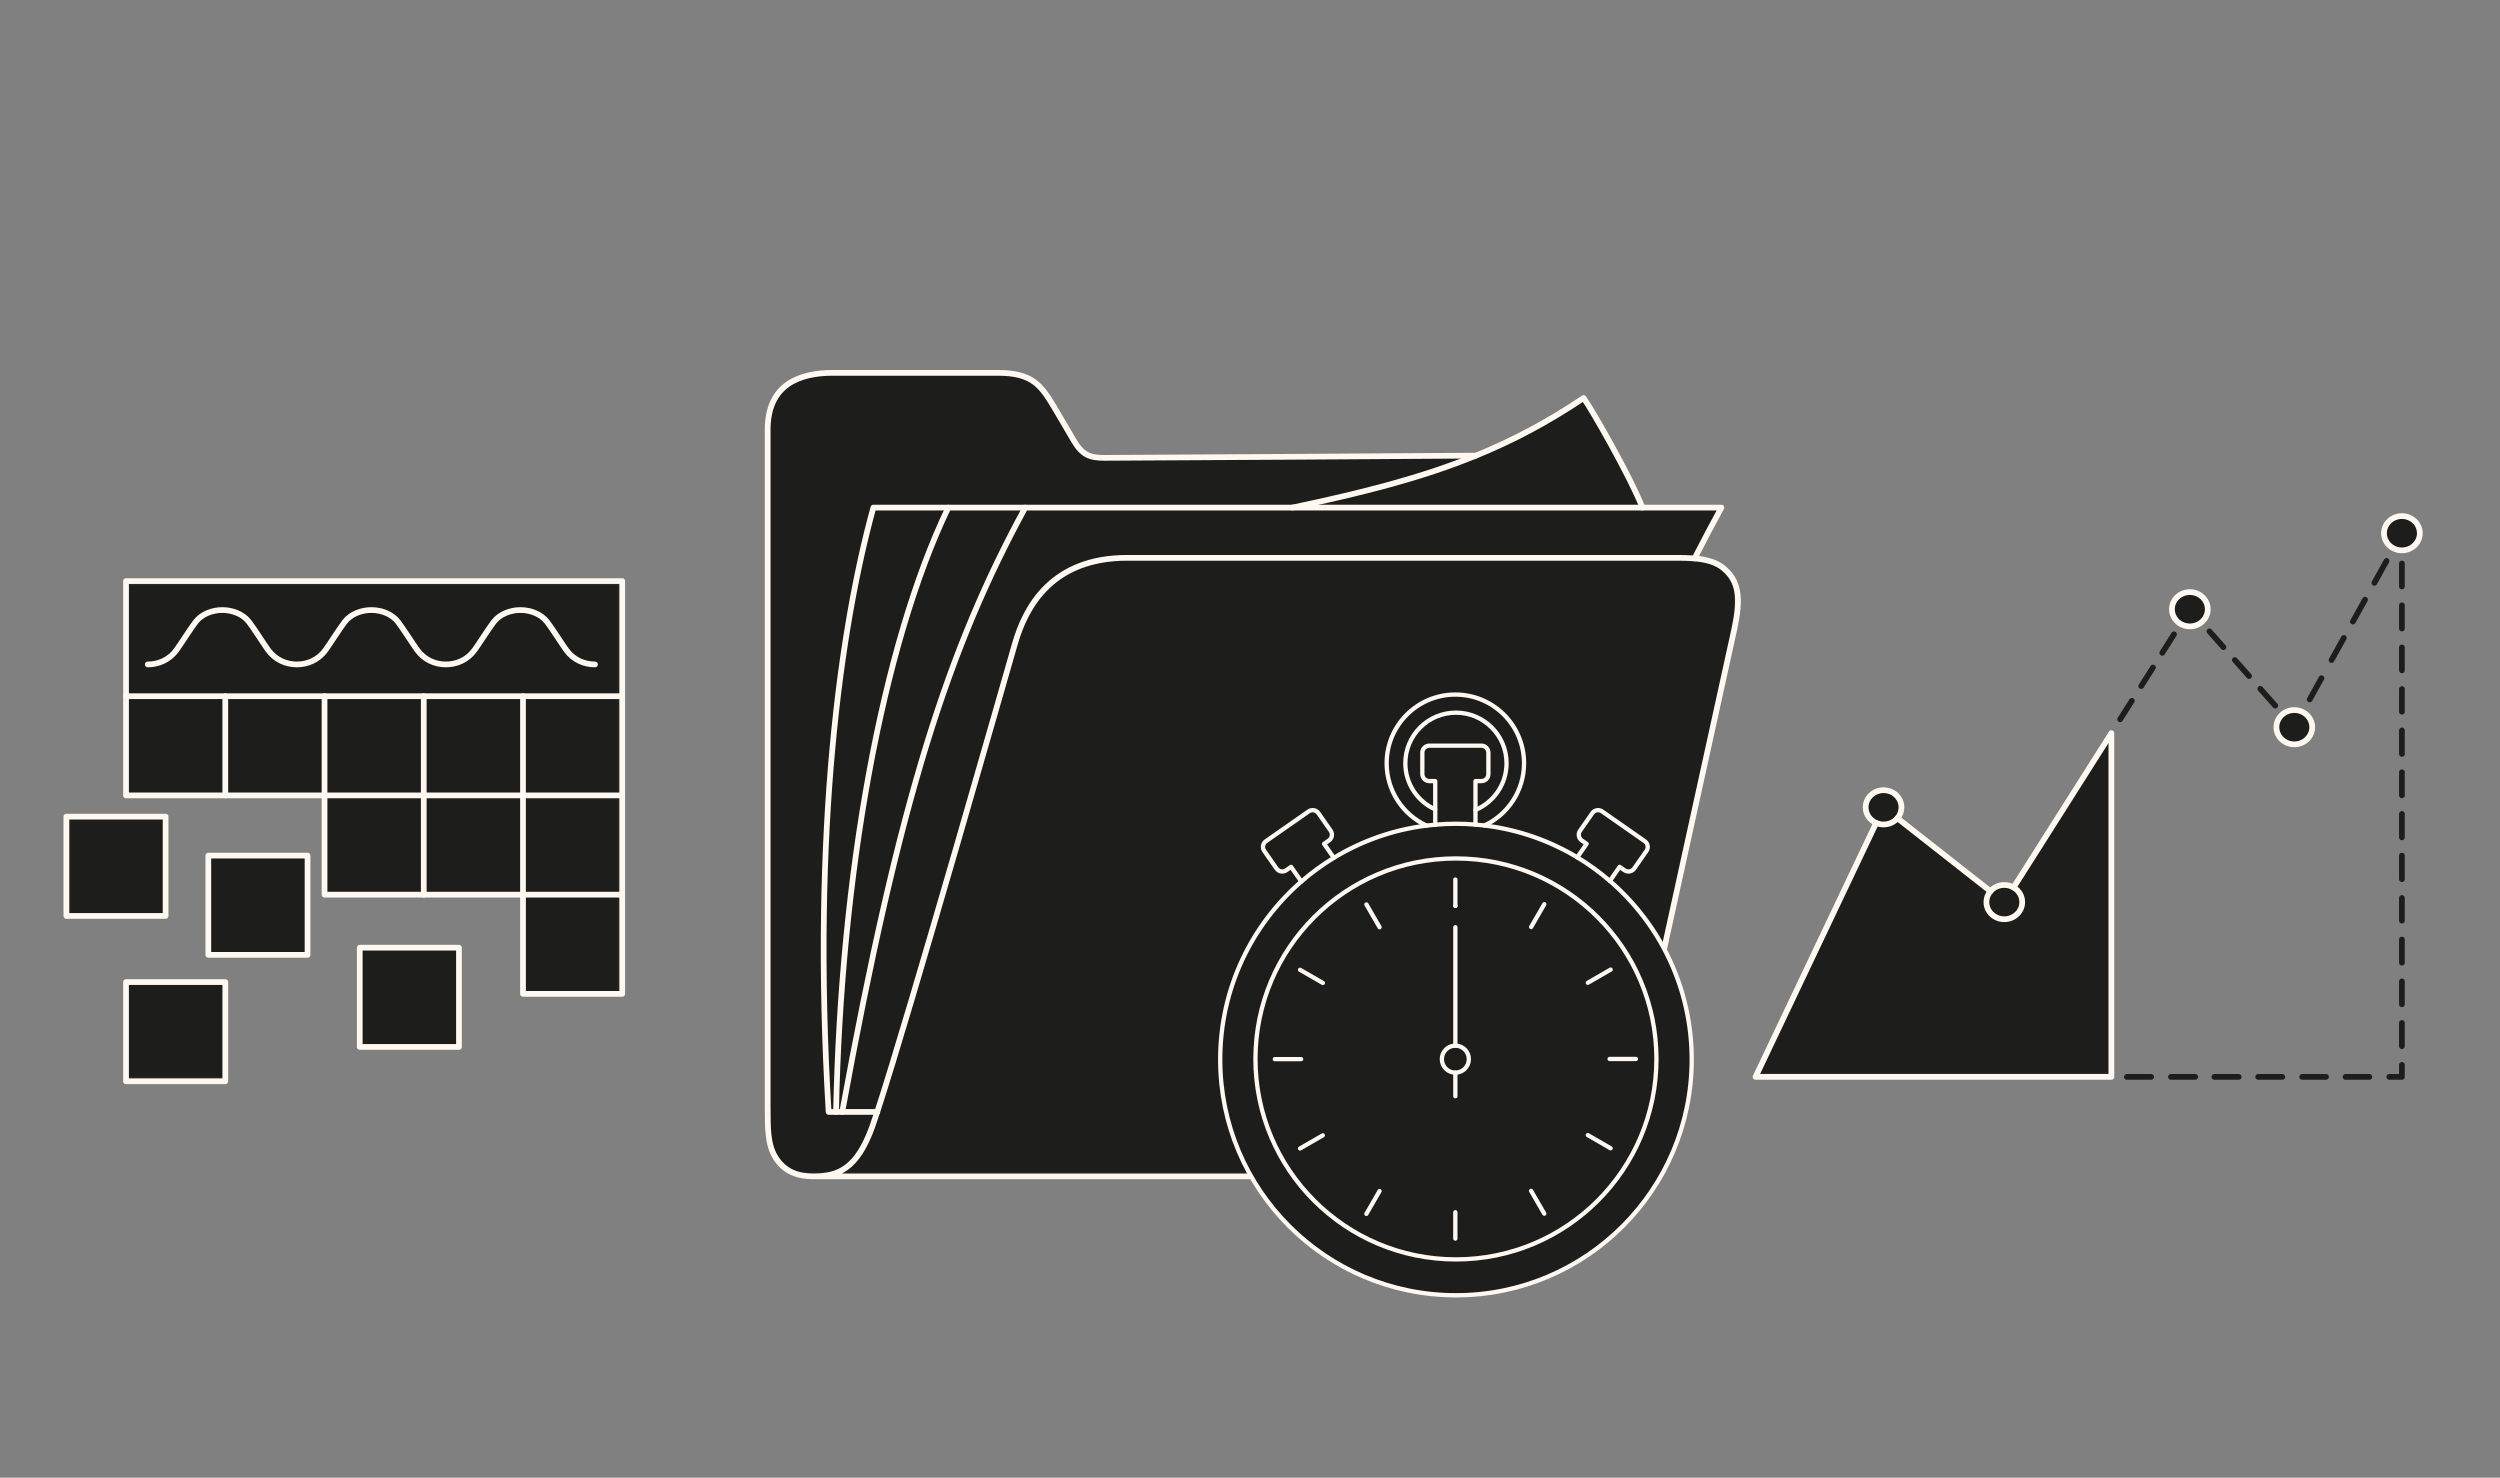
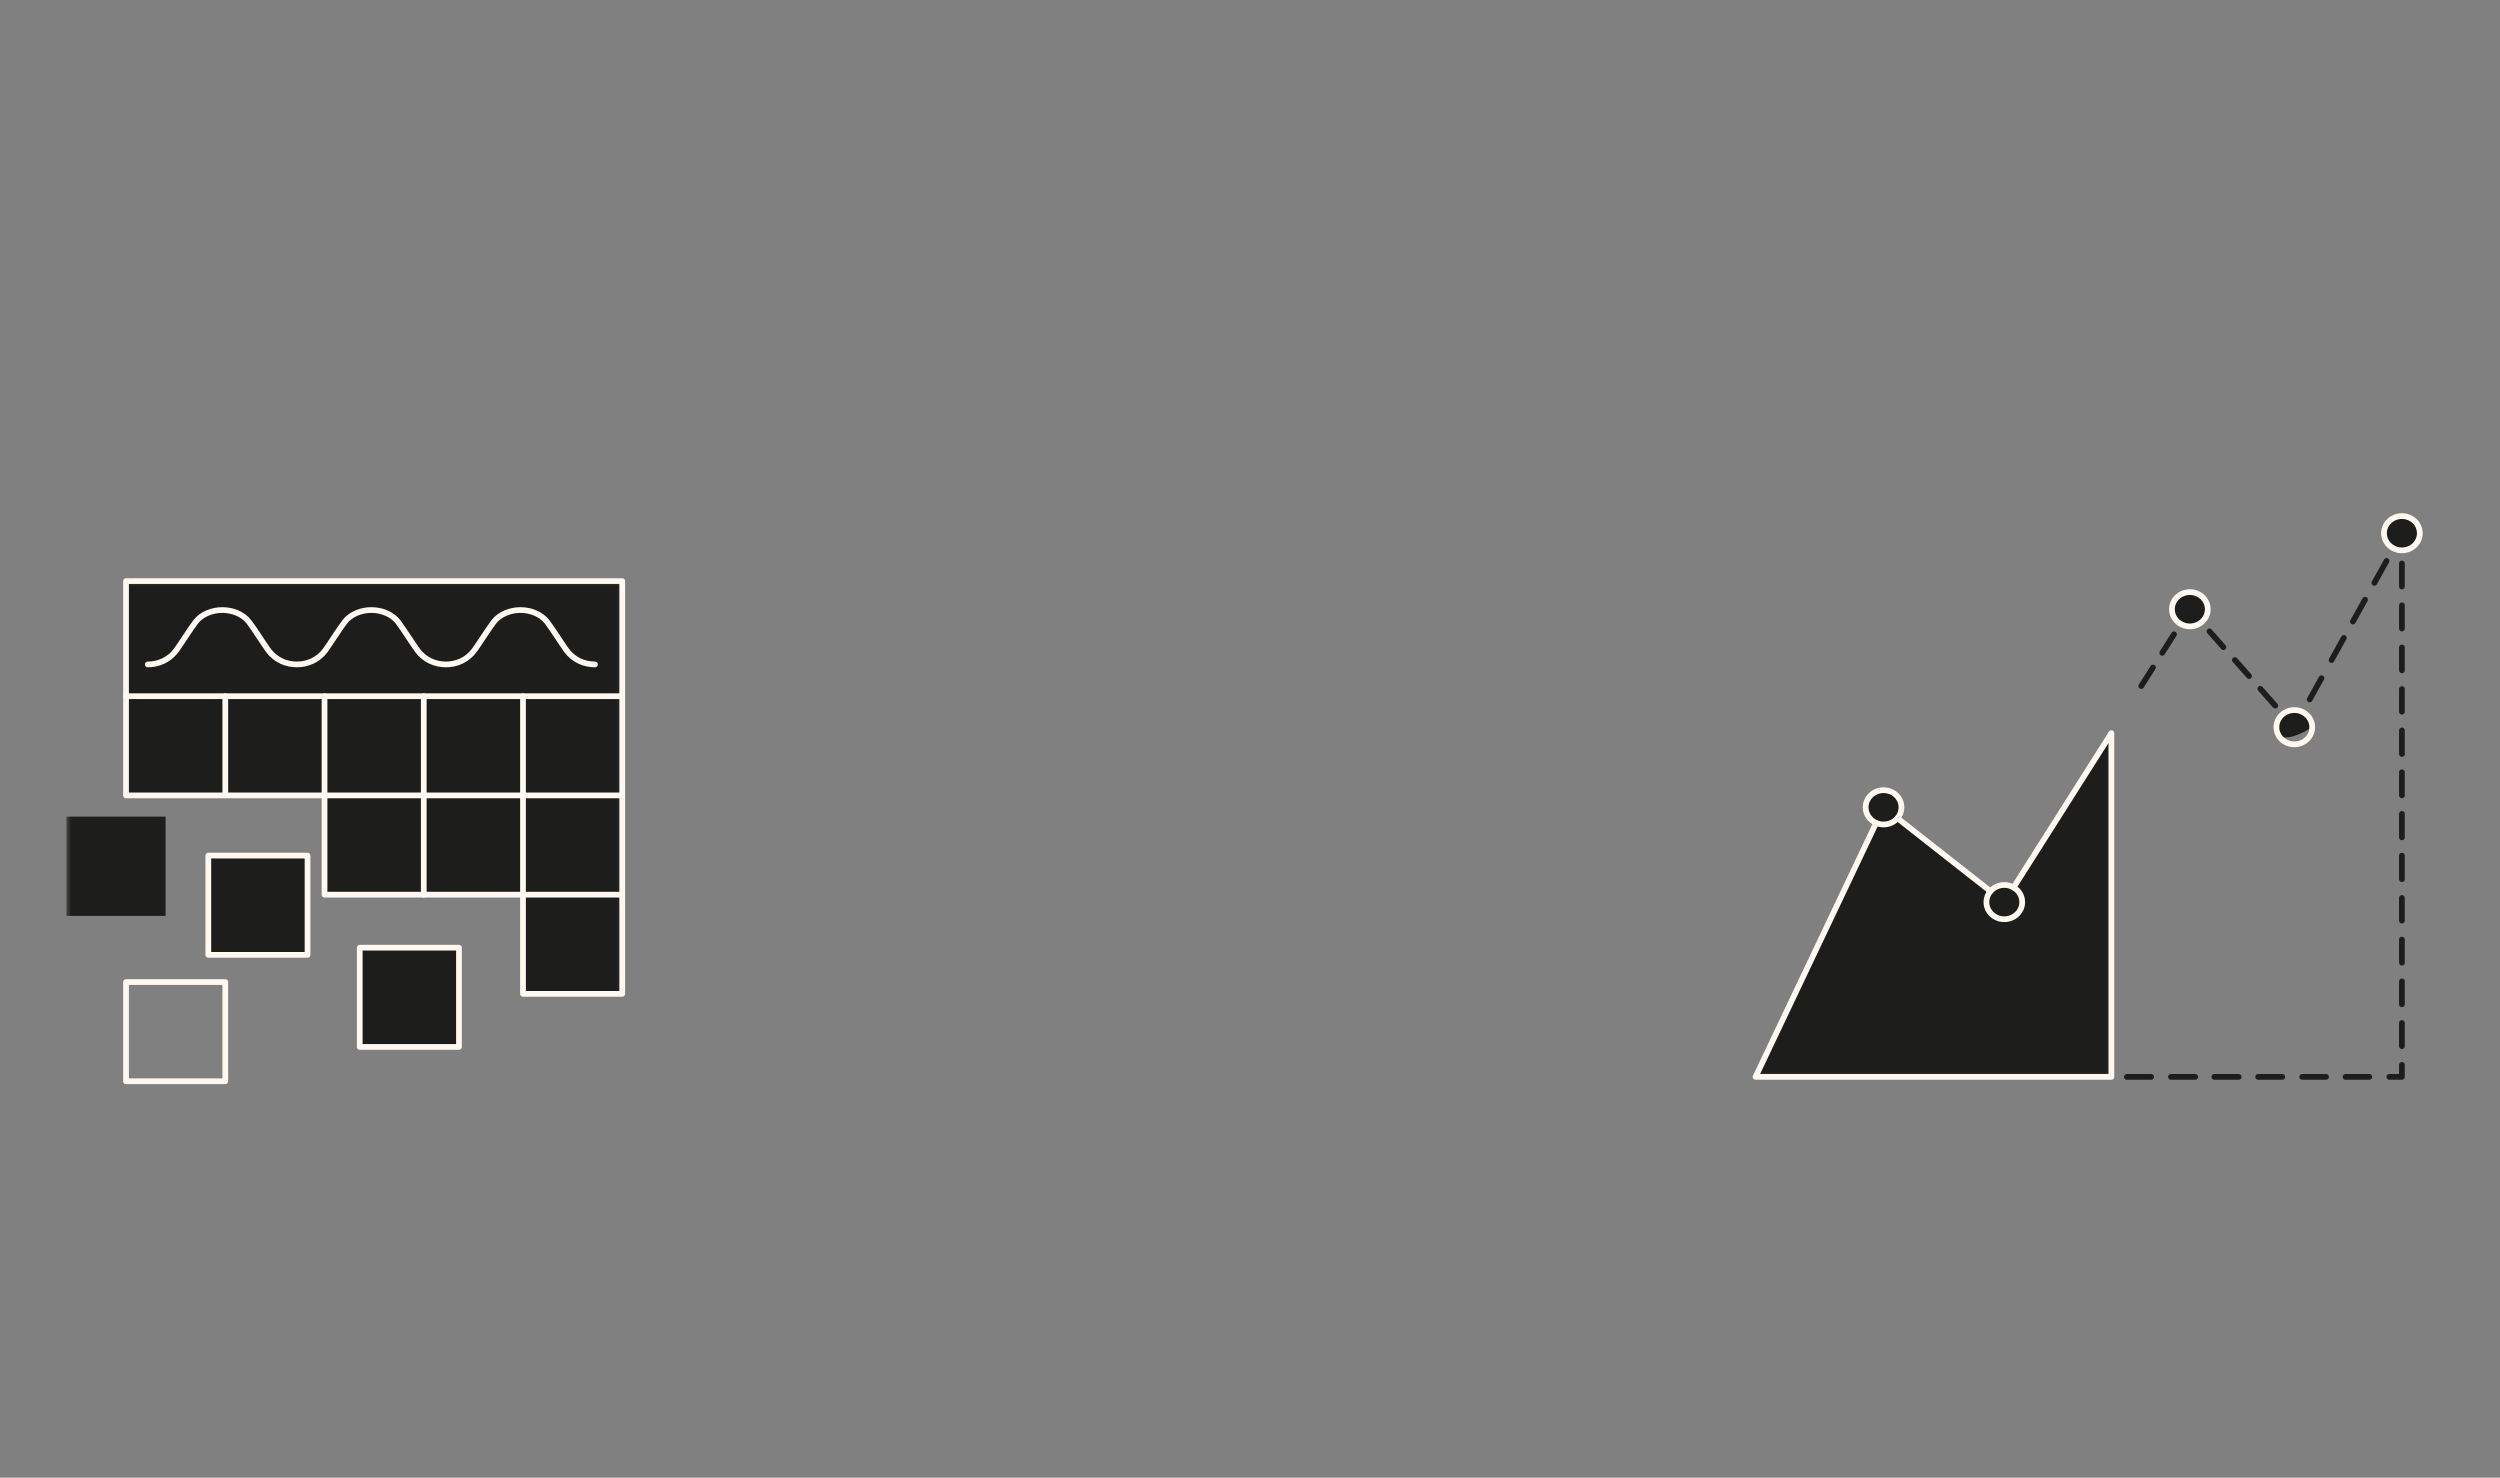
<svg xmlns="http://www.w3.org/2000/svg" width="582" height="344" viewBox="0 0 582 344" fill="none">
  <rect x="0" y="0" width="582" height="344" fill="#808080" stroke="none" />
  <g clip-path="url(#clip0_52_8032)">
    <g clip-path="url(#clip1_52_8032)">
      <mask id="mask0_52_8032" style="mask-type:luminance" maskUnits="userSpaceOnUse" x="10" y="122" width="143" height="143">
        <path d="M10 122H153V265H10V122Z" fill="white" />
      </mask>
      <g mask="url(#mask0_52_8032)">
        <mask id="mask1_52_8032" style="mask-type:luminance" maskUnits="userSpaceOnUse" x="15" y="135" width="130" height="117">
          <path d="M15.45 135.28H144.855V251.723H15.45V135.28Z" fill="white" />
        </mask>
        <g mask="url(#mask1_52_8032)">
          <path d="M144.855 231.378H121.754V208.276H144.855V231.378Z" fill="#1D1E1C" />
          <path d="M144.855 208.276H121.754V185.175H144.855V208.276Z" fill="#1D1E1C" />
          <path d="M144.855 185.175H121.754V162.073H144.855V185.175Z" fill="#1D1E1C" />
          <path d="M144.856 135.279V162.073H121.754H98.652H75.551H52.449H29.34V135.279H144.856Z" fill="#1D1E1C" />
          <path d="M121.754 208.276H98.652V185.175H121.754V208.276Z" fill="#1D1E1C" />
          <path d="M121.754 185.175H98.652V162.073H121.754V185.175Z" fill="#1D1E1C" />
          <path d="M106.848 243.724H83.747V220.623H106.848V243.724Z" fill="#1D1E1C" />
          <path d="M98.652 208.276H75.55V185.175H98.652V208.276Z" fill="#1D1E1C" />
          <path d="M98.652 185.175H75.55V162.073H98.652V185.175Z" fill="#1D1E1C" />
          <path d="M75.55 185.175H52.449V162.073H75.55V185.175Z" fill="#1D1E1C" />
          <path d="M71.597 222.288H48.495V199.186H71.597V222.288Z" fill="#1D1E1C" />
-           <path d="M52.449 251.723H29.339V228.622H52.449V251.723Z" fill="#1D1E1C" />
          <path d="M52.449 185.175H29.339V162.073H52.449V185.175Z" fill="#1D1E1C" />
          <path d="M38.552 213.223H15.45V190.113H38.552V213.223Z" fill="#1D1E1C" />
        </g>
      </g>
      <path d="M144.856 162.073H121.754H98.652H75.551H52.449H29.34V135.28H144.856V162.073Z" stroke="#FFF8F1" stroke-width="1.333" stroke-miterlimit="10" stroke-linecap="round" stroke-linejoin="round" />
      <path d="M52.449 162.073V185.174H29.34V162.073" stroke="#FFF8F1" stroke-width="1.333" stroke-miterlimit="10" stroke-linecap="round" stroke-linejoin="round" />
-       <path d="M38.552 213.223H15.45V190.113H38.552V213.223Z" stroke="#FFF8F1" stroke-width="1.333" stroke-miterlimit="10" stroke-linecap="round" stroke-linejoin="round" />
      <path d="M71.597 222.288H48.495V199.186H71.597V222.288Z" stroke="#FFF8F1" stroke-width="1.333" stroke-miterlimit="10" stroke-linecap="round" stroke-linejoin="round" />
      <path d="M52.449 251.723H29.339V228.622H52.449V251.723Z" stroke="#FFF8F1" stroke-width="1.333" stroke-miterlimit="10" stroke-linecap="round" stroke-linejoin="round" />
      <path d="M106.848 243.724H83.747V220.623H106.848V243.724Z" stroke="#FFF8F1" stroke-width="1.333" stroke-miterlimit="10" stroke-linecap="round" stroke-linejoin="round" />
      <mask id="mask2_52_8032" style="mask-type:luminance" maskUnits="userSpaceOnUse" x="10" y="122" width="143" height="143">
        <path d="M10 122H153V265H10V122Z" fill="white" />
      </mask>
      <g mask="url(#mask2_52_8032)">
        <path d="M34.401 154.681C36.838 154.681 39.389 153.672 41.096 151.309C42.145 149.841 44.369 146.321 45.55 144.779C46.953 142.95 49.405 142.015 51.752 142.015C54.106 142.015 56.56 142.95 57.962 144.779C59.144 146.321 61.359 149.841 62.417 151.309C64.123 153.672 66.675 154.681 69.103 154.681C71.54 154.681 74.091 153.672 75.797 151.309C76.847 149.841 79.07 146.321 80.252 144.779C81.655 142.95 84.107 142.015 86.454 142.015C88.8 142.015 91.261 142.95 92.664 144.779C93.837 146.321 96.06 149.841 97.119 151.309C98.825 153.672 101.368 154.681 103.805 154.681C106.241 154.681 108.784 153.672 110.491 151.309C111.549 149.841 113.772 146.321 114.953 144.779C116.356 142.95 118.809 142.015 121.156 142.015C123.502 142.015 125.963 142.95 127.365 144.779C128.539 146.321 130.762 149.841 131.82 151.309C133.527 153.672 136.07 154.681 138.506 154.681" stroke="#FFF8F1" stroke-width="1.333" stroke-miterlimit="10" stroke-linecap="round" stroke-linejoin="round" />
        <path d="M75.551 162.073V185.174H52.449" stroke="#FFF8F1" stroke-width="1.333" stroke-miterlimit="10" stroke-linecap="round" stroke-linejoin="round" />
        <path d="M121.754 162.073V185.174H98.653" stroke="#FFF8F1" stroke-width="1.333" stroke-miterlimit="10" stroke-linecap="round" stroke-linejoin="round" />
        <path d="M144.856 162.073V185.174H121.754" stroke="#FFF8F1" stroke-width="1.333" stroke-miterlimit="10" stroke-linecap="round" stroke-linejoin="round" />
        <path d="M98.652 185.175H75.55V208.276H98.652V185.175ZM98.652 185.175V162.073" stroke="#FFF8F1" stroke-width="1.333" stroke-miterlimit="10" stroke-linecap="round" stroke-linejoin="round" />
        <path d="M121.754 185.174V208.276H98.653" stroke="#FFF8F1" stroke-width="1.333" stroke-miterlimit="10" stroke-linecap="round" stroke-linejoin="round" />
        <path d="M144.856 208.276H121.754V231.378H144.856V208.276ZM144.856 208.276V185.175" stroke="#FFF8F1" stroke-width="1.333" stroke-miterlimit="10" stroke-linecap="round" stroke-linejoin="round" />
      </g>
    </g>
    <g clip-path="url(#clip2_52_8032)">
      <mask id="mask3_52_8032" style="mask-type:luminance" maskUnits="userSpaceOnUse" x="153" y="47" width="267" height="267">
-         <path d="M153 47H419.667V313.667H153V47Z" fill="white" />
-       </mask>
+         </mask>
      <g mask="url(#mask3_52_8032)">
        <mask id="mask4_52_8032" style="mask-type:luminance" maskUnits="userSpaceOnUse" x="178" y="86" width="227" height="188">
          <path d="M178.712 86.799H404.593V273.858H178.712V86.799Z" fill="white" />
        </mask>
        <g mask="url(#mask4_52_8032)">
          <path d="M401.206 132.258C404.853 135.268 405.312 139.214 403.737 146.528C402.721 151.212 382.732 242.05 379.921 255.184C377.112 268.318 373.644 273.858 361.825 273.858H337.91H189.334C195.154 273.858 199.518 272.144 203.086 262.22C203.405 261.322 203.784 260.186 204.222 258.852C211.636 236.29 235.073 154.001 236.249 149.956C238.78 141.108 244.958 129.866 262.417 129.866H390.664C392.018 129.866 393.294 129.906 394.49 130.006C397.221 130.245 399.493 130.844 401.206 132.258Z" fill="#1D1E1C" />
          <path d="M382.353 118.168H400.747C398.635 122.035 396.522 126.02 394.49 130.007C393.294 129.907 392.018 129.867 390.663 129.867H262.417C244.958 129.867 238.779 141.107 236.249 149.956C235.073 154.001 211.635 236.291 204.222 258.851H196.07C209.403 185.789 220.863 150.892 238.681 118.168H300.861H382.353Z" fill="#1D1E1C" />
          <path d="M343.59 106.071C352.139 102.583 360.251 98.319 368.662 92.659C370.455 95.09 379.643 111.133 382.352 118.168H300.86C317.522 114.64 331.014 111.212 343.59 106.071Z" fill="#1D1E1C" />
          <path d="M343.59 106.071C331.014 111.212 317.522 114.64 300.86 118.168H238.68H220.763H203.326C195.732 145.731 188.976 193.004 192.902 258.851H194.636H196.071H204.222C203.783 260.187 203.404 261.323 203.086 262.219C199.519 272.144 195.154 273.859 189.335 273.859C185.747 273.859 182.638 272.801 180.546 269.453C178.712 266.504 178.712 262.797 178.712 257.436V100.032C178.712 89.469 186.166 86.799 193.938 86.799H232.303C240.414 86.799 242.387 89.788 245.396 94.771C247.091 97.58 247.848 98.976 249.96 102.543C251.934 105.891 253.647 106.589 257.115 106.589C262.118 106.589 341.516 106.091 343.59 106.071Z" fill="#1D1E1C" />
          <path d="M220.763 118.168H238.681C220.863 150.892 209.403 185.789 196.07 258.851H194.635C195.751 203.785 205.298 150.375 220.763 118.168Z" fill="#1D1E1C" />
          <path d="M203.325 118.168H220.764C205.298 150.375 195.752 203.785 194.636 258.851H192.902C188.976 193.004 195.732 145.731 203.325 118.168Z" fill="#1D1E1C" />
        </g>
        <path d="M189.334 273.858H337.909H361.825C373.644 273.858 377.112 268.318 379.921 255.184C382.732 242.05 402.721 151.212 403.737 146.528C405.312 139.214 404.853 135.268 401.206 132.258C399.492 130.844 397.22 130.245 394.49 130.006C393.294 129.906 392.018 129.866 390.664 129.866H262.416C244.958 129.866 238.78 141.108 236.249 149.956C235.073 154.001 211.636 236.292 204.222 258.852C203.784 260.186 203.405 261.322 203.086 262.22C199.518 272.145 195.154 273.858 189.334 273.858ZM189.334 273.858C185.748 273.858 182.638 272.802 180.545 269.454C178.712 266.504 178.712 262.797 178.712 257.437V100.032C178.712 89.469 186.165 86.798 193.938 86.798H232.302C240.414 86.798 242.386 89.789 245.397 94.77C247.09 97.581 247.848 98.976 249.96 102.544C251.933 105.892 253.648 106.589 257.114 106.589C262.117 106.589 341.517 106.09 343.589 106.07H343.629" stroke="#FFF8F1" stroke-width="1.333" stroke-miterlimit="10" stroke-linecap="round" stroke-linejoin="round" />
        <path d="M196.071 258.851C209.404 185.79 220.863 150.893 238.68 118.169" stroke="#FFF8F1" stroke-width="1.333" stroke-miterlimit="10" stroke-linecap="round" stroke-linejoin="round" />
        <path d="M220.763 118.168C205.298 150.375 195.751 203.785 194.635 258.851" stroke="#FFF8F1" stroke-width="1.333" stroke-miterlimit="10" stroke-linecap="round" stroke-linejoin="round" />
        <path d="M382.353 118.168C379.642 111.133 370.456 95.09 368.661 92.659C360.252 98.319 352.139 102.583 343.59 106.071C331.014 111.212 317.522 114.64 300.861 118.168" stroke="#FFF8F1" stroke-width="1.333" stroke-miterlimit="10" stroke-linecap="round" stroke-linejoin="round" />
        <path d="M394.49 130.006C396.523 126.021 398.635 122.034 400.747 118.168H382.353H300.861H238.681H220.763H203.325C195.731 145.73 188.975 193.004 192.902 258.852H194.635H196.071H204.222" stroke="#FFF8F1" stroke-width="1.333" stroke-miterlimit="10" stroke-linecap="round" stroke-linejoin="round" />
        <path d="M382.9 195.827C383.637 196.336 383.811 197.353 383.302 198.089L380.449 202.188C379.932 202.925 378.915 203.107 378.179 202.591L377.048 201.809L374.77 205.08C372.41 203.046 369.867 201.201 367.18 199.585L369.366 196.45L368.235 195.66C367.499 195.152 367.317 194.127 367.833 193.398L370.687 189.3C371.203 188.563 372.22 188.381 372.957 188.89L377.928 192.359L382.9 195.827Z" fill="#1D1E1C" />
        <path d="M385.618 246.524C385.618 220.747 364.721 199.85 338.944 199.85C313.166 199.85 292.27 220.747 292.27 246.524C292.27 272.294 313.166 293.191 338.944 293.191C364.721 293.191 385.618 272.294 385.618 246.524ZM343.491 191.964C344.196 192.017 344.894 192.085 345.585 192.176C353.411 193.118 360.729 195.706 367.18 199.585C369.867 201.201 372.41 203.046 374.771 205.08C386.445 215.145 393.83 230.038 393.83 246.661C393.83 276.97 369.253 301.54 338.944 301.54C308.635 301.54 284.064 276.97 284.064 246.661C284.064 230.121 291.374 215.29 302.949 205.224C305.302 203.183 307.838 201.331 310.517 199.706C316.962 195.789 324.271 193.171 332.089 192.199C332.765 192.116 333.44 192.04 334.123 191.987C335.71 191.842 337.319 191.774 338.944 191.774C340.477 191.774 341.995 191.835 343.491 191.964Z" fill="#1D1E1C" />
        <path d="M338.944 199.85C364.721 199.85 385.618 220.747 385.618 246.524C385.618 272.294 364.721 293.191 338.944 293.191C313.166 293.191 292.27 272.294 292.27 246.524C292.27 220.747 313.166 199.85 338.944 199.85ZM338.807 249.712C340.545 249.712 341.949 248.308 341.949 246.57C341.949 244.832 340.545 243.427 338.807 243.427C337.069 243.427 335.665 244.832 335.665 246.57C335.665 248.308 337.069 249.712 338.807 249.712Z" fill="#1D1E1C" />
        <path d="M354.8 177.686C354.8 184.093 351.028 189.618 345.585 192.169V192.176C344.894 192.085 344.196 192.017 343.491 191.964V188.556C347.741 186.772 350.724 182.574 350.724 177.686C350.724 171.181 345.449 165.906 338.944 165.906C332.438 165.906 327.163 171.181 327.163 177.686C327.163 182.476 330.025 186.597 334.123 188.434V191.987C333.44 192.04 332.765 192.116 332.089 192.199C326.609 189.664 322.814 184.115 322.814 177.686C322.814 168.851 329.979 161.693 338.807 161.693C347.642 161.693 354.8 168.851 354.8 177.686Z" fill="#1D1E1C" />
        <path d="M346.496 175.219V180.214C346.496 181.109 345.768 181.838 344.872 181.838H343.491V188.556V191.964C341.995 191.835 340.477 191.774 338.944 191.774C337.32 191.774 335.71 191.842 334.124 191.987V188.434V181.838H332.75C331.854 181.838 331.118 181.109 331.118 180.214V175.219C331.118 174.324 331.854 173.587 332.75 173.587H338.807H344.872C345.768 173.587 346.496 174.324 346.496 175.219Z" fill="#1D1E1C" />
        <path d="M338.807 243.427C340.545 243.427 341.949 244.832 341.949 246.57C341.949 248.308 340.545 249.712 338.807 249.712C337.069 249.712 335.665 248.308 335.665 246.57C335.665 244.832 337.069 243.427 338.807 243.427Z" fill="#1D1E1C" />
        <path d="M308.248 196.45L310.517 199.706C307.838 201.331 305.302 203.183 302.949 205.225L300.566 201.809L299.435 202.591C298.699 203.107 297.682 202.925 297.173 202.188L294.311 198.089C293.803 197.353 293.985 196.336 294.714 195.827L299.685 192.359L304.657 188.89C305.394 188.381 306.418 188.563 306.927 189.3L309.781 193.399C310.297 194.127 310.115 195.152 309.379 195.66L308.248 196.45Z" fill="#1D1E1C" />
        <path d="M374.771 205.08C386.445 215.145 393.83 230.038 393.83 246.661C393.83 276.97 369.253 301.54 338.944 301.54C308.635 301.54 284.064 276.97 284.064 246.661C284.064 230.121 291.374 215.29 302.949 205.224C305.302 203.183 307.838 201.331 310.517 199.706C316.962 195.789 324.271 193.171 332.089 192.199C332.765 192.116 333.44 192.04 334.123 191.987C335.71 191.842 337.319 191.774 338.944 191.774C340.477 191.774 341.995 191.835 343.491 191.964C344.196 192.017 344.894 192.085 345.585 192.176C353.411 193.118 360.729 195.706 367.18 199.585C369.867 201.201 372.41 203.046 374.771 205.08Z" stroke="#FFF8F1" stroke-miterlimit="10" stroke-linecap="round" stroke-linejoin="round" />
        <path d="M338.807 210.879V210.888" stroke="#FFF8F1" stroke-miterlimit="10" stroke-linecap="round" stroke-linejoin="round" />
        <path d="M302.896 246.57H296.771" stroke="#FFF8F1" stroke-miterlimit="10" stroke-linecap="round" stroke-linejoin="round" />
        <path d="M338.807 243.427C340.545 243.427 341.949 244.832 341.949 246.57C341.949 248.308 340.545 249.712 338.807 249.712C337.069 249.712 335.665 248.308 335.665 246.57C335.665 244.832 337.069 243.427 338.807 243.427Z" stroke="#FFF8F1" stroke-miterlimit="10" stroke-linecap="round" stroke-linejoin="round" />
        <path d="M307.959 228.831L302.653 225.772" stroke="#FFF8F1" stroke-miterlimit="10" stroke-linecap="round" stroke-linejoin="round" />
        <path d="M321.167 215.859L318.1 210.553" stroke="#FFF8F1" stroke-miterlimit="10" stroke-linecap="round" stroke-linejoin="round" />
        <path d="M338.807 210.879V204.761V204.754" stroke="#FFF8F1" stroke-miterlimit="10" stroke-linecap="round" stroke-linejoin="round" />
        <path d="M374.718 246.524H380.843" stroke="#FFF8F1" stroke-miterlimit="10" stroke-linecap="round" stroke-linejoin="round" />
        <path d="M369.655 228.785L374.961 225.719" stroke="#FFF8F1" stroke-miterlimit="10" stroke-linecap="round" stroke-linejoin="round" />
        <path d="M356.448 215.805L359.514 210.5" stroke="#FFF8F1" stroke-miterlimit="10" stroke-linecap="round" stroke-linejoin="round" />
        <path d="M369.647 264.256L374.953 267.323" stroke="#FFF8F1" stroke-miterlimit="10" stroke-linecap="round" stroke-linejoin="round" />
        <path d="M356.439 277.236L359.506 282.541" stroke="#FFF8F1" stroke-miterlimit="10" stroke-linecap="round" stroke-linejoin="round" />
        <path d="M338.8 282.207V288.341" stroke="#FFF8F1" stroke-miterlimit="10" stroke-linecap="round" stroke-linejoin="round" />
        <path d="M307.952 264.309L302.646 267.368" stroke="#FFF8F1" stroke-miterlimit="10" stroke-linecap="round" stroke-linejoin="round" />
        <path d="M321.159 277.281L318.092 282.587" stroke="#FFF8F1" stroke-miterlimit="10" stroke-linecap="round" stroke-linejoin="round" />
        <path d="M338.807 249.712V255.2" stroke="#FFF8F1" stroke-miterlimit="10" stroke-linecap="round" stroke-linejoin="round" />
        <path d="M338.807 215.859V243.427" stroke="#FFF8F1" stroke-miterlimit="10" stroke-linecap="round" stroke-linejoin="round" />
        <path d="M385.618 246.524C385.618 272.294 364.721 293.191 338.944 293.191C313.166 293.191 292.27 272.294 292.27 246.524C292.27 220.747 313.166 199.85 338.944 199.85C364.721 199.85 385.618 220.747 385.618 246.524Z" stroke="#FFF8F1" stroke-miterlimit="10" stroke-linecap="round" stroke-linejoin="round" />
        <path d="M332.089 192.199C326.609 189.664 322.814 184.115 322.814 177.686C322.814 168.851 329.979 161.693 338.807 161.693C347.642 161.693 354.8 168.851 354.8 177.686C354.8 184.093 351.028 189.618 345.585 192.169" stroke="#FFF8F1" stroke-miterlimit="10" stroke-linecap="round" stroke-linejoin="round" />
        <path d="M334.123 188.434C330.025 186.597 327.163 182.476 327.163 177.686C327.163 171.181 332.438 165.906 338.944 165.906C345.449 165.906 350.724 171.181 350.724 177.686C350.724 182.574 347.741 186.772 343.491 188.556" stroke="#FFF8F1" stroke-miterlimit="10" stroke-linecap="round" stroke-linejoin="round" />
        <path d="M343.491 191.987V191.964V188.556V181.838H344.872C345.768 181.838 346.496 181.109 346.496 180.214V175.219C346.496 174.324 345.768 173.587 344.872 173.587H338.807H332.75C331.854 173.587 331.118 174.324 331.118 175.219V180.214C331.118 181.109 331.854 181.838 332.75 181.838H334.124V188.434V191.987" stroke="#FFF8F1" stroke-miterlimit="10" stroke-linecap="round" stroke-linejoin="round" />
        <path d="M310.517 199.706L308.248 196.45L309.379 195.66C310.115 195.152 310.297 194.127 309.781 193.398L306.927 189.299C306.418 188.563 305.394 188.381 304.657 188.89L299.685 192.359L294.714 195.827C293.985 196.336 293.803 197.353 294.311 198.089L297.173 202.188C297.682 202.925 298.699 203.107 299.435 202.591L300.566 201.809L302.949 205.224" stroke="#FFF8F1" stroke-miterlimit="10" stroke-linecap="round" stroke-linejoin="round" />
        <path d="M367.18 199.585L369.366 196.45L368.235 195.66C367.499 195.152 367.317 194.127 367.833 193.398L370.687 189.3C371.203 188.563 372.22 188.381 372.957 188.89L377.928 192.359L382.9 195.827C383.637 196.336 383.811 197.353 383.302 198.089L380.449 202.188C379.932 202.925 378.915 203.107 378.179 202.591L377.048 201.809L374.77 205.08" stroke="#FFF8F1" stroke-miterlimit="10" stroke-linecap="round" stroke-linejoin="round" />
      </g>
    </g>
    <g clip-path="url(#clip3_52_8032)">
      <mask id="mask5_52_8032" style="mask-type:luminance" maskUnits="userSpaceOnUse" x="375" y="82" width="233" height="223">
        <path d="M375 82H608V305H375V82Z" fill="white" />
      </mask>
      <g mask="url(#mask5_52_8032)">
        <mask id="mask6_52_8032" style="mask-type:luminance" maskUnits="userSpaceOnUse" x="408" y="170" width="84" height="81">
          <path d="M408.692 170.665H491.535V250.699H408.692V170.665Z" fill="white" />
        </mask>
        <g mask="url(#mask6_52_8032)">
          <path d="M491.535 170.665V250.699H408.692L436.768 191.582C437.293 191.805 437.875 191.939 438.493 191.939C439.797 191.939 440.962 191.37 441.72 190.478L463.377 207.482C462.783 208.162 462.433 209.054 462.433 210.013C462.433 212.21 464.297 213.994 466.604 213.994C468.899 213.994 470.775 212.21 470.775 210.013C470.775 208.564 469.971 207.292 468.759 206.601L491.535 170.665Z" fill="#1D1E1C" />
          <path d="M468.759 206.601C469.971 207.293 470.775 208.564 470.775 210.013C470.775 212.21 468.899 213.994 466.604 213.994C464.297 213.994 462.433 212.21 462.433 210.013C462.433 209.054 462.783 208.162 463.377 207.482C464.134 206.59 465.299 206.021 466.604 206.021C467.396 206.021 468.13 206.233 468.759 206.601Z" fill="#1D1E1C" />
          <path d="M442.663 187.947C442.663 188.906 442.314 189.787 441.72 190.478C440.962 191.37 439.797 191.939 438.492 191.939C437.875 191.939 437.293 191.805 436.768 191.582C435.324 190.947 434.322 189.564 434.322 187.947C434.322 185.74 436.186 183.956 438.492 183.956C440.799 183.956 442.663 185.74 442.663 187.947Z" fill="#1D1E1C" />
        </g>
        <path d="M436.768 191.582C435.324 190.947 434.322 189.564 434.322 187.947C434.322 185.74 436.186 183.956 438.492 183.956C440.799 183.956 442.663 185.74 442.663 187.947C442.663 188.906 442.314 189.787 441.72 190.478C440.962 191.37 439.797 191.939 438.492 191.939C437.875 191.939 437.293 191.805 436.768 191.582Z" stroke="#FFF8F1" stroke-width="1.333" stroke-miterlimit="10" />
        <path d="M468.759 206.601C469.971 207.293 470.775 208.564 470.775 210.013C470.775 212.21 468.899 213.994 466.604 213.994C464.297 213.994 462.433 212.21 462.433 210.013C462.433 209.054 462.783 208.162 463.377 207.482C464.134 206.59 465.299 206.021 466.604 206.021C467.396 206.021 468.13 206.233 468.759 206.601Z" stroke="#FFF8F1" stroke-width="1.333" stroke-miterlimit="10" stroke-linecap="round" stroke-linejoin="round" />
        <path d="M441.72 190.478L463.377 207.482" stroke="#FFF8F1" stroke-width="1.333" stroke-miterlimit="10" stroke-linecap="round" stroke-linejoin="round" />
        <path d="M468.759 206.601L491.535 170.665V250.699H408.692L436.768 191.582" stroke="#FFF8F1" stroke-width="1.333" stroke-miterlimit="10" stroke-linecap="round" stroke-linejoin="round" />
-         <path d="M538.285 169.291C538.285 171.494 536.419 173.281 534.117 173.281C531.814 173.281 529.947 171.494 529.947 169.291C529.947 167.088 531.814 165.302 534.117 165.302C536.419 165.302 538.285 167.088 538.285 169.291Z" fill="#1D1E1C" />
+         <path d="M538.285 169.291C531.814 173.281 529.947 171.494 529.947 169.291C529.947 167.088 531.814 165.302 534.117 165.302C536.419 165.302 538.285 167.088 538.285 169.291Z" fill="#1D1E1C" />
        <path d="M538.285 169.291C538.285 171.494 536.419 173.281 534.117 173.281C531.814 173.281 529.947 171.494 529.947 169.291C529.947 167.088 531.814 165.302 534.117 165.302C536.419 165.302 538.285 167.088 538.285 169.291Z" stroke="#FFF8F1" stroke-width="1.333" stroke-miterlimit="10" stroke-linecap="round" stroke-linejoin="round" />
        <path d="M563.333 124.134C563.333 126.337 561.466 128.124 559.164 128.124C556.861 128.124 554.995 126.337 554.995 124.134C554.995 121.931 556.861 120.145 559.164 120.145C561.466 120.145 563.333 121.931 563.333 124.134Z" fill="#1D1E1C" />
        <path d="M563.333 124.134C563.333 126.337 561.466 128.124 559.164 128.124C556.861 128.124 554.995 126.337 554.995 124.134C554.995 121.931 556.861 120.145 559.164 120.145C561.466 120.145 563.333 121.931 563.333 124.134Z" stroke="#FFF8F1" stroke-width="1.333" stroke-miterlimit="10" />
        <path d="M513.968 141.832C513.968 144.035 512.102 145.821 509.8 145.821C507.497 145.821 505.63 144.035 505.63 141.832C505.63 139.628 507.497 137.842 509.8 137.842C512.102 137.842 513.968 139.628 513.968 141.832Z" fill="#1D1E1C" />
        <path d="M513.968 141.832C513.968 144.035 512.102 145.821 509.8 145.821C507.497 145.821 505.63 144.035 505.63 141.832C505.63 139.628 507.497 137.842 509.8 137.842C512.102 137.842 513.968 139.628 513.968 141.832Z" stroke="#FFF8F1" stroke-width="1.333" stroke-miterlimit="10" stroke-linecap="round" stroke-linejoin="round" />
-         <path d="M493.568 167.45L496.3 163.138" stroke="#1D1E1C" stroke-width="1.333" stroke-miterlimit="10" stroke-linecap="round" stroke-linejoin="round" stroke-dasharray="6.67 5.33" />
        <path d="M498.481 159.71L501.213 155.398" stroke="#1D1E1C" stroke-width="1.333" stroke-miterlimit="10" stroke-linecap="round" stroke-linejoin="round" stroke-dasharray="6.67 5.33" />
        <path d="M503.375 151.982L506.107 147.67" stroke="#1D1E1C" stroke-width="1.333" stroke-miterlimit="10" stroke-linecap="round" stroke-linejoin="round" stroke-dasharray="6.67 5.33" />
        <path d="M537.698 162.833L540.442 157.887" stroke="#1D1E1C" stroke-width="1.333" stroke-miterlimit="10" stroke-linecap="round" stroke-linejoin="round" stroke-dasharray="6.67 5.33" />
        <path d="M542.788 153.658L545.645 148.506" stroke="#1D1E1C" stroke-width="1.333" stroke-miterlimit="10" stroke-linecap="round" stroke-linejoin="round" stroke-dasharray="6.67 5.33" />
        <path d="M547.754 144.704L550.584 139.602" stroke="#1D1E1C" stroke-width="1.333" stroke-miterlimit="10" stroke-linecap="round" stroke-linejoin="round" stroke-dasharray="6.67 5.33" />
        <path d="M552.752 135.693L555.584 130.586" stroke="#1D1E1C" stroke-width="1.333" stroke-miterlimit="10" stroke-linecap="round" stroke-linejoin="round" stroke-dasharray="6.67 5.33" />
        <path d="M514.361 146.983L517.62 150.662" stroke="#1D1E1C" stroke-width="1.333" stroke-miterlimit="10" stroke-linecap="round" stroke-linejoin="round" stroke-dasharray="6.67 5.33" />
        <path d="M520.273 153.658L523.578 157.39" stroke="#1D1E1C" stroke-width="1.333" stroke-miterlimit="10" stroke-linecap="round" stroke-linejoin="round" stroke-dasharray="6.67 5.33" />
        <path d="M526.208 160.36L529.673 164.274" stroke="#1D1E1C" stroke-width="1.333" stroke-miterlimit="10" stroke-linecap="round" stroke-linejoin="round" stroke-dasharray="6.67 5.33" />
        <path d="M495.14 250.7H500.787" stroke="#1D1E1C" stroke-width="1.333" stroke-miterlimit="10" stroke-linecap="round" stroke-linejoin="round" stroke-dasharray="6.67 5.33" />
        <path d="M505.392 250.7H511.039" stroke="#1D1E1C" stroke-width="1.333" stroke-miterlimit="10" stroke-linecap="round" stroke-linejoin="round" stroke-dasharray="6.67 5.33" />
        <path d="M515.507 250.7H521.154" stroke="#1D1E1C" stroke-width="1.333" stroke-miterlimit="10" stroke-linecap="round" stroke-linejoin="round" stroke-dasharray="6.67 5.33" />
        <path d="M525.705 250.7H531.325" stroke="#1D1E1C" stroke-width="1.333" stroke-miterlimit="10" stroke-linecap="round" stroke-linejoin="round" stroke-dasharray="6.67 5.33" />
        <path d="M535.957 250.7H541.494" stroke="#1D1E1C" stroke-width="1.333" stroke-miterlimit="10" stroke-linecap="round" stroke-linejoin="round" stroke-dasharray="6.67 5.33" />
        <path d="M546.044 250.7H551.581" stroke="#1D1E1C" stroke-width="1.333" stroke-miterlimit="10" stroke-linecap="round" stroke-linejoin="round" stroke-dasharray="6.67 5.33" />
        <path d="M556.241 250.7H559.164V247.907" stroke="#1D1E1C" stroke-width="1.333" stroke-miterlimit="10" stroke-linecap="round" stroke-linejoin="round" stroke-dasharray="6.67 5.33" />
        <path d="M559.164 243.552V238.147" stroke="#1D1E1C" stroke-width="1.333" stroke-miterlimit="10" stroke-linecap="round" stroke-linejoin="round" stroke-dasharray="6.67 5.33" />
        <path d="M559.164 233.792V228.467" stroke="#1D1E1C" stroke-width="1.333" stroke-miterlimit="10" stroke-linecap="round" stroke-linejoin="round" stroke-dasharray="6.67 5.33" />
        <path d="M559.164 224.111V218.732" stroke="#1D1E1C" stroke-width="1.333" stroke-miterlimit="10" stroke-linecap="round" stroke-linejoin="round" stroke-dasharray="6.67 5.33" />
        <path d="M559.164 214.326V209.053" stroke="#1D1E1C" stroke-width="1.333" stroke-miterlimit="10" stroke-linecap="round" stroke-linejoin="round" stroke-dasharray="6.67 5.33" />
        <path d="M559.164 204.671V199.187" stroke="#1D1E1C" stroke-width="1.333" stroke-miterlimit="10" stroke-linecap="round" stroke-linejoin="round" stroke-dasharray="6.67 5.33" />
        <path d="M559.164 194.938V189.481" stroke="#1D1E1C" stroke-width="1.333" stroke-miterlimit="10" stroke-linecap="round" stroke-linejoin="round" stroke-dasharray="6.67 5.33" />
        <path d="M559.164 185.152V179.773" stroke="#1D1E1C" stroke-width="1.333" stroke-miterlimit="10" stroke-linecap="round" stroke-linejoin="round" stroke-dasharray="6.67 5.33" />
        <path d="M559.164 175.524V170.04" stroke="#1D1E1C" stroke-width="1.333" stroke-miterlimit="10" stroke-linecap="round" stroke-linejoin="round" stroke-dasharray="6.67 5.33" />
        <path d="M559.164 165.685V160.413" stroke="#1D1E1C" stroke-width="1.333" stroke-miterlimit="10" stroke-linecap="round" stroke-linejoin="round" stroke-dasharray="6.67 5.33" />
        <path d="M559.164 156.057V150.732" stroke="#1D1E1C" stroke-width="1.333" stroke-miterlimit="10" stroke-linecap="round" stroke-linejoin="round" stroke-dasharray="6.67 5.33" />
        <path d="M559.164 146.324V140.919" stroke="#1D1E1C" stroke-width="1.333" stroke-miterlimit="10" stroke-linecap="round" stroke-linejoin="round" stroke-dasharray="6.67 5.33" />
        <path d="M559.164 136.538V131.186" stroke="#1D1E1C" stroke-width="1.333" stroke-miterlimit="10" stroke-linecap="round" stroke-linejoin="round" stroke-dasharray="6.67 5.33" />
      </g>
    </g>
  </g>
  <defs>
    <clipPath id="clip0_52_8032">
      <rect width="582" height="344" fill="white" />
    </clipPath>
    <clipPath id="clip1_52_8032">
      <rect width="143" height="143" fill="white" transform="translate(10 122)" />
    </clipPath>
    <clipPath id="clip2_52_8032">
      <rect width="266.667" height="266.667" fill="white" transform="translate(153 47)" />
    </clipPath>
    <clipPath id="clip3_52_8032">
      <rect width="233" height="223" fill="white" transform="translate(375 82)" />
    </clipPath>
  </defs>
</svg>